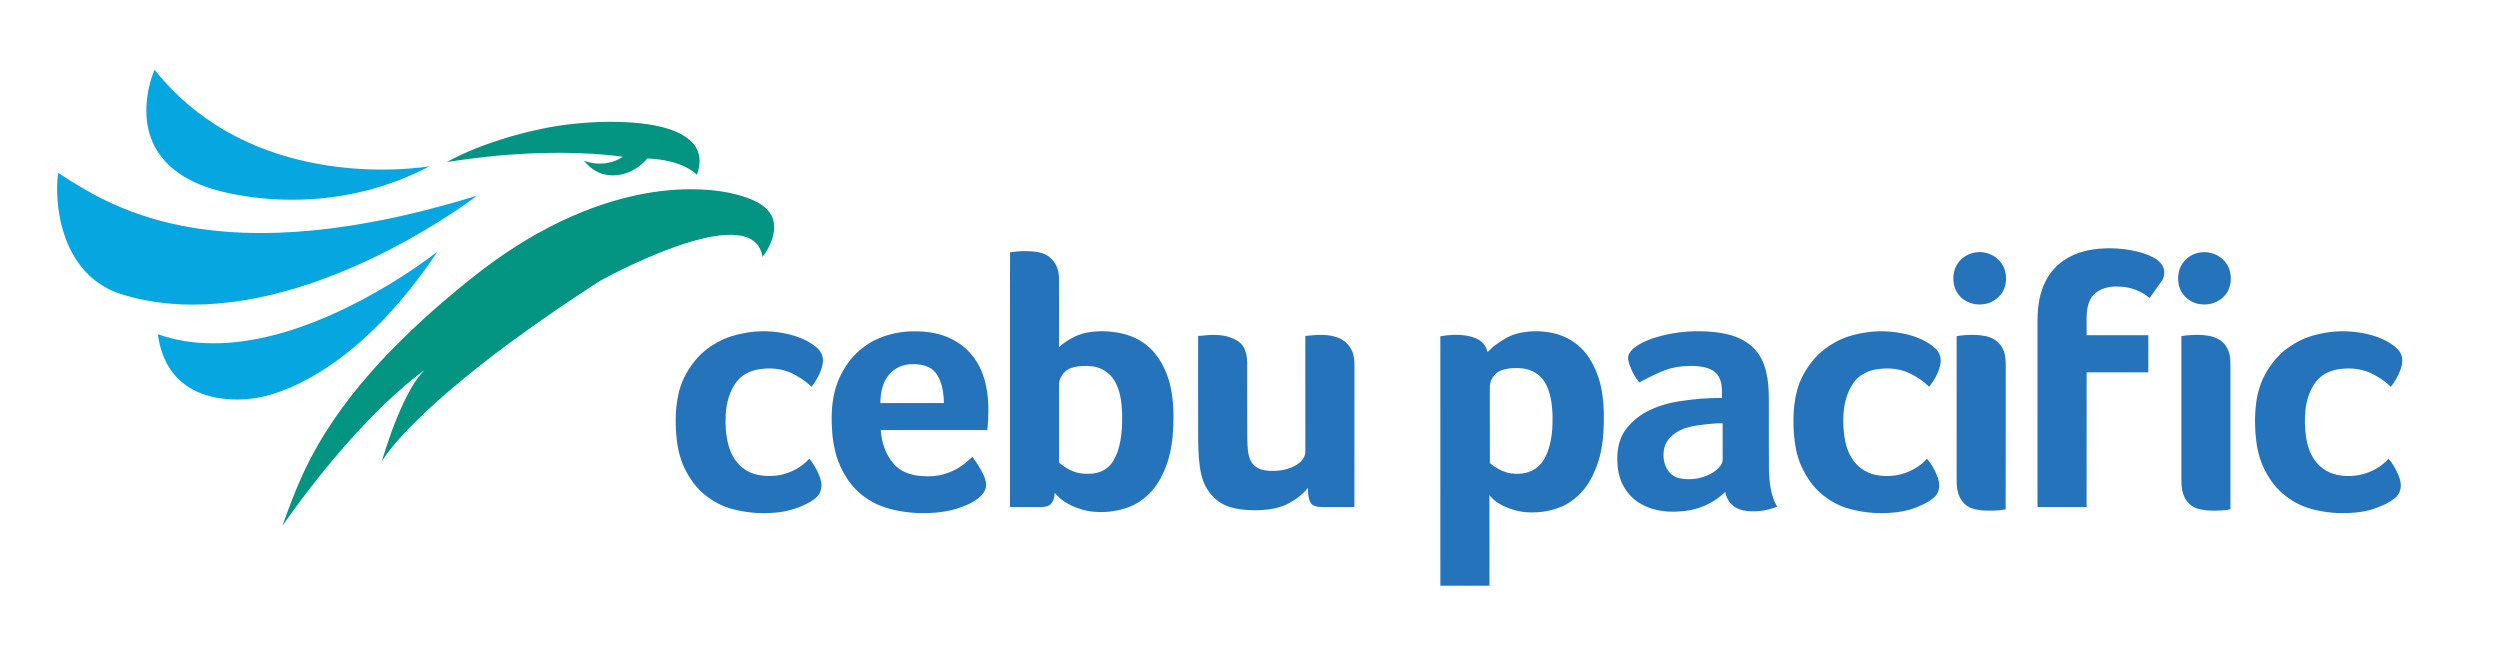
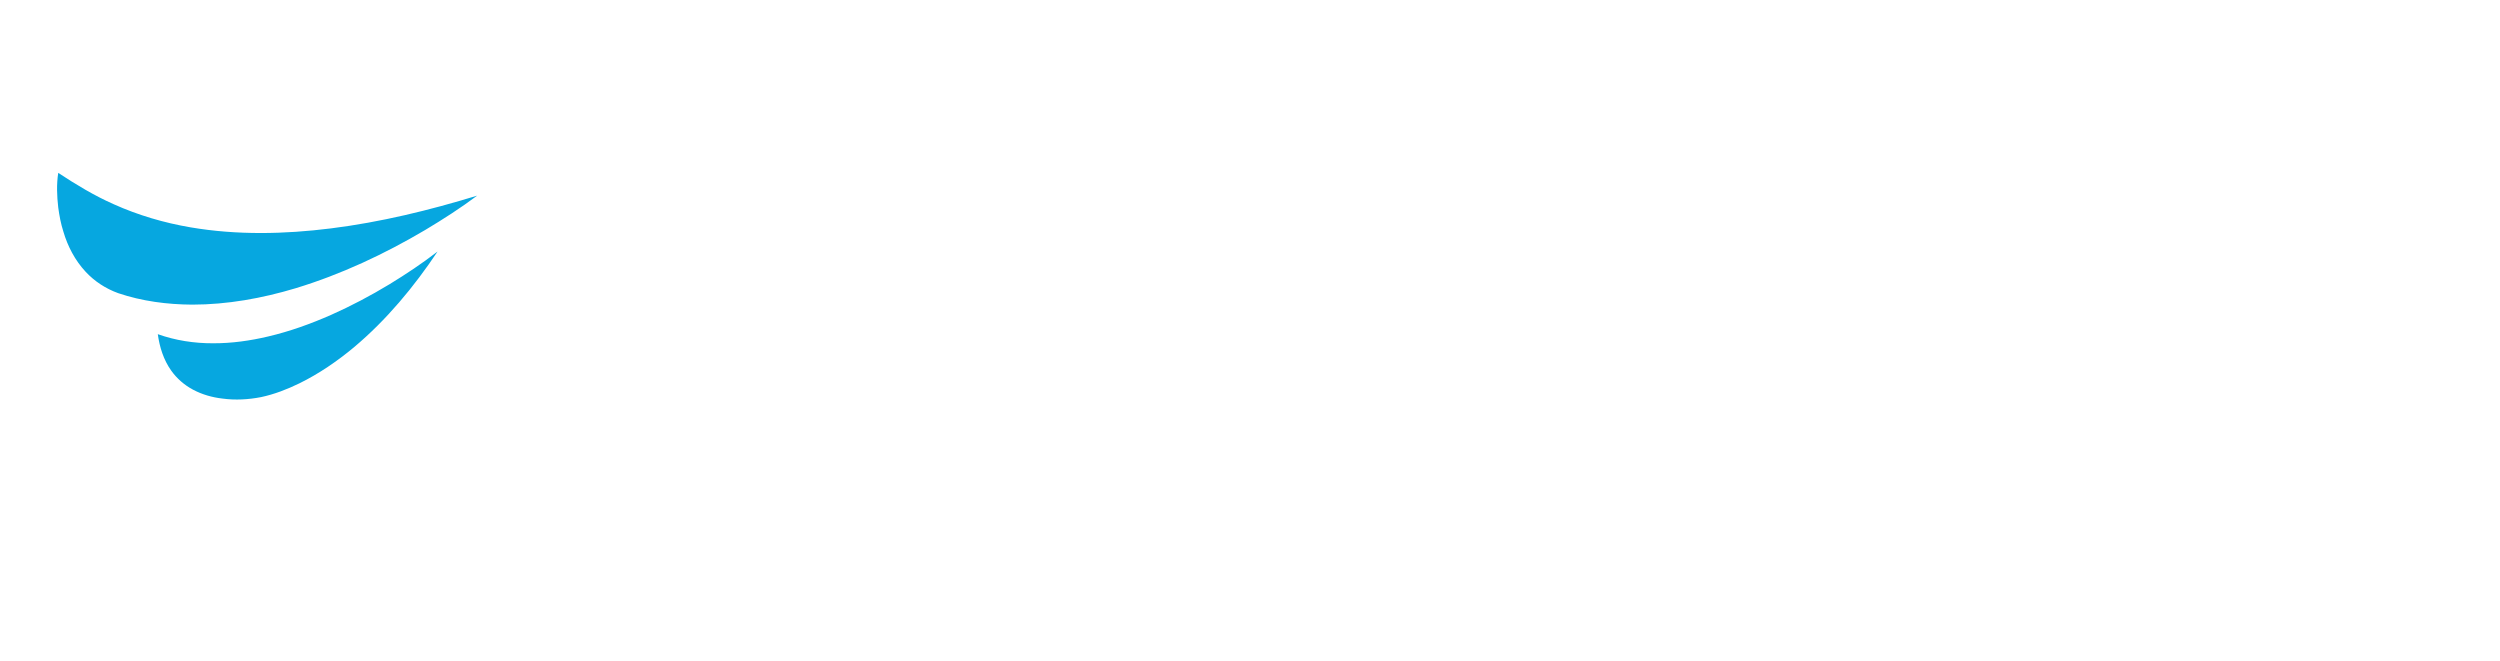
<svg xmlns="http://www.w3.org/2000/svg" fill="none" viewBox="0 0 984 260" height="260" width="984">
-   <path fill="#06A7E0" d="M57.76 40.193C58.108 35.822 59.157 31.495 60.838 27.446C67.487 35.868 75.566 43.143 84.592 48.939C97.949 57.568 113.328 62.774 129.001 65.149C139.915 66.812 151.025 67.154 162.027 66.268C164.413 66.063 166.797 65.806 169.161 65.418C161.089 69.643 152.519 72.915 143.68 75.127C127.472 79.167 110.418 79.681 93.975 76.79C89.963 76.068 85.973 75.182 82.098 73.909C77.487 72.325 72.999 70.236 69.122 67.249C65.255 64.323 62.036 60.474 60.096 56.013C57.897 51.078 57.249 45.544 57.76 40.193Z" />
  <path fill="#06A7E0" d="M22.925 81.69C22.399 77.165 22.223 72.558 22.923 68.04C29.907 72.644 37.093 76.995 44.756 80.383C54.394 84.719 64.614 87.713 75.028 89.487C93.265 92.593 111.945 92.196 130.253 89.898C149.794 87.446 168.996 82.774 187.806 77.006C181.28 81.899 174.402 86.305 167.407 90.491C151.305 100.013 134.238 108.023 116.316 113.465C103.146 117.421 89.458 119.896 75.682 119.904C65.821 119.845 55.892 118.563 46.531 115.39C41.654 113.63 37.179 110.735 33.661 106.919C29.537 102.476 26.648 96.97 24.948 91.174C23.954 88.09 23.359 84.895 22.925 81.69ZM153.308 111.879C159.818 107.906 166.18 103.672 172.219 99.006C162.935 112.901 152.145 125.906 139.325 136.683C132.709 142.182 125.562 147.095 117.829 150.888C113.029 153.228 108.01 155.184 102.778 156.299C97.786 157.271 92.633 157.57 87.583 156.881C83.545 156.423 79.562 155.29 75.971 153.373C72.583 151.574 69.609 148.994 67.386 145.865C64.381 141.664 62.81 136.606 62.109 131.532C69.069 134.004 76.467 135.147 83.843 135.114C91.161 135.147 98.456 134.116 105.567 132.433C114.075 130.435 122.328 127.457 130.319 123.938C138.234 120.424 145.901 116.362 153.308 111.879Z" />
-   <path fill="#039482" d="M226.789 48.642C235.211 47.793 243.722 47.666 252.146 48.529C257.108 49.124 262.098 50.051 266.68 52.114C268.844 53.111 270.932 54.387 272.54 56.172C274.111 57.809 275.103 59.985 275.301 62.248C275.539 64.475 275.025 66.691 274.336 68.797C271.437 66.081 267.638 64.554 263.84 63.585C260.864 62.86 257.813 62.494 254.757 62.376C251.137 66.797 245.365 69.533 239.615 68.941C236.562 68.645 233.669 67.207 231.501 65.052C230.882 64.46 230.296 63.832 229.708 63.208C234.709 65.178 240.655 64.724 245.145 61.706C237.326 60.576 229.415 60.241 221.522 60.146C209.969 60.106 198.413 60.807 186.949 62.232C183.232 62.66 179.537 63.259 175.834 63.781C183.32 59.663 191.372 56.665 199.526 54.16C208.431 51.556 217.532 49.474 226.789 48.642ZM229.554 83.256C245.123 77.059 261.992 73.457 278.799 74.75C284.653 75.244 290.513 76.323 295.959 78.579C298.724 79.767 301.451 81.397 303.141 83.959C304.498 85.986 304.93 88.524 304.644 90.921C304.15 94.648 302.414 98.123 300.143 101.084C299.768 98.955 298.869 96.827 297.228 95.369C295.239 93.498 292.465 92.767 289.812 92.52C285.369 92.146 280.912 92.875 276.596 93.886C271.399 95.093 266.367 96.893 261.377 98.766C252.825 102.119 244.486 106.027 236.408 110.398C224.181 118.234 212.191 126.445 200.498 135.059C192.047 141.298 183.776 147.793 175.821 154.656C170.437 159.311 165.217 164.162 160.291 169.302C156.656 173.153 153.087 177.129 150.252 181.621C152.627 173.715 155.368 165.896 158.888 158.421C161.131 153.878 163.517 149.269 167.13 145.647C161.525 149.692 156.388 154.33 151.358 159.055C149.278 161.168 147.11 163.193 145.075 165.349C135.624 175.14 126.91 185.627 118.73 196.499C116.133 199.927 113.624 203.421 111.169 206.955C113.573 200.136 116.107 193.353 119.129 186.781C125.97 171.884 135.469 158.328 146.339 146.103C150.184 141.739 154.215 137.54 158.377 133.475C163.702 128.21 169.238 123.165 174.935 118.305C181.496 112.714 188.178 107.248 195.206 102.249C205.897 94.666 217.378 88.143 229.554 83.256Z" />
-   <path fill="#2574BB" d="M812.827 102.141C817.264 99.253 822.585 98.048 827.819 97.788C832.807 97.523 837.841 98.059 842.659 99.385C844.853 100.035 847.019 100.874 848.931 102.156C850.423 103.24 851.692 104.846 851.837 106.748C851.903 107.931 851.733 109.189 851.117 110.22C849.449 112.59 847.755 114.943 846.087 117.314C842.897 114.615 838.821 113.024 834.653 112.824C831.879 112.639 828.971 112.885 826.486 114.218C825.246 114.901 824.065 115.776 823.289 116.979C821.739 119.263 821.329 122.103 821.291 124.808C821.283 127.186 821.287 129.563 821.291 131.94C829.385 131.938 837.482 131.94 845.576 131.94C845.576 136.813 845.576 141.686 845.578 146.559C837.484 146.559 829.39 146.564 821.298 146.557C821.274 164.23 821.298 181.901 821.287 199.572C814.843 199.574 808.399 199.574 801.957 199.572C801.953 175.091 801.955 150.611 801.955 126.13C801.981 120.651 802.741 115 805.423 110.14C807.134 106.884 809.736 104.126 812.827 102.141ZM397.558 99.323C400.387 98.843 403.284 98.746 406.15 98.927C407.893 99.114 409.682 99.301 411.284 100.072C413.628 101.13 415.388 103.262 416.214 105.675C416.782 107.364 416.844 109.164 416.844 110.933C416.842 119.497 416.851 128.062 416.833 136.628C418.644 134.894 420.818 133.594 423.048 132.473C427.148 130.499 431.821 130.224 436.297 130.462C441.274 130.88 446.383 132.114 450.432 135.172C453.547 137.425 456.004 140.514 457.731 143.938C459.537 147.381 460.694 151.151 461.249 154.999C462.082 160.597 462.025 166.297 461.54 171.926C461.141 175.829 460.405 179.729 459.002 183.406C457.733 186.799 456.039 190.07 453.708 192.861C450.84 196.175 447.13 198.823 442.906 200.083C437.793 201.672 432.25 202.055 427.011 200.874C422.557 199.695 418.045 197.686 415.137 193.967C415.123 195.543 414.696 197.186 413.619 198.376C412.581 199.383 411.059 199.587 409.675 199.574C405.626 199.574 401.577 199.574 397.527 199.572C397.523 175.239 397.527 150.906 397.525 126.573C397.547 117.49 397.483 108.407 397.558 99.323ZM421.733 144.804C419.719 145.449 418.124 147.086 417.318 149.011C416.738 150.413 416.846 151.959 416.842 153.442C416.844 163.001 416.842 172.56 416.842 182.119C418.882 183.844 421.237 185.303 423.837 185.992C425.903 186.506 428.064 186.602 430.179 186.371C432.488 186.107 434.79 185.206 436.456 183.545C438.254 181.861 439.287 179.553 440.064 177.259C441.554 172.494 441.774 167.442 441.675 162.488C441.444 158.048 440.919 153.385 438.467 149.558C436.619 146.608 433.407 144.618 429.961 144.195C427.221 143.883 424.376 143.955 421.733 144.804ZM778.067 99.303C782.418 98.766 786.974 101.233 788.73 105.28C790.14 108.629 789.867 112.775 787.686 115.741C786.432 117.318 784.762 118.598 782.85 119.254C779.162 120.497 774.742 119.816 771.894 117.069C770.361 115.63 769.31 113.676 769.001 111.594C768.576 108.893 768.97 105.961 770.566 103.685C772.22 101.174 775.08 99.552 778.067 99.303ZM866.203 99.339C869.86 98.823 873.764 100.299 875.996 103.276C877.415 105.051 878.049 107.349 878.036 109.598C878.062 111.953 877.36 114.368 875.795 116.164C873.291 119.219 869.012 120.449 865.207 119.596C861.33 118.836 858.019 115.553 857.475 111.601C857.063 109.026 857.406 106.25 858.81 104.014C860.405 101.447 863.189 99.667 866.203 99.339ZM293.179 131.063C298.808 129.994 304.657 130.219 310.228 131.508C314.282 132.457 318.265 134.075 321.46 136.8C322.608 137.787 323.539 139.102 323.795 140.622C324.209 142.83 323.473 145.037 322.596 147.037C321.742 148.897 320.684 150.67 319.38 152.25C317.926 150.741 316.205 149.525 314.432 148.428C312.641 147.33 310.746 146.363 308.71 145.815C305.516 144.905 302.121 144.839 298.847 145.326C295.389 145.872 291.945 147.487 289.837 150.371C287.12 154.043 285.909 158.632 285.642 163.142C285.422 167.193 285.697 171.309 286.733 175.243C287.744 178.978 289.859 182.549 293.13 184.721C295.146 186.122 297.539 186.902 299.966 187.182C302.385 187.444 304.853 187.42 307.241 186.922C311.522 185.988 315.6 183.842 318.525 180.537C319.896 182.097 320.935 183.91 321.85 185.765C322.634 187.444 323.348 189.233 323.334 191.117C323.286 192.617 322.87 194.212 321.786 195.307C320.076 197.113 317.785 198.224 315.533 199.204C311.806 200.837 307.765 201.674 303.71 201.87C298.46 202.231 293.157 201.683 288.085 200.303C284.109 199.264 280.452 197.224 277.264 194.655C273.873 191.857 271.315 188.164 269.401 184.234C267.39 180.035 266.491 175.393 266.143 170.776C265.744 165.056 265.9 159.223 267.39 153.658C268.511 149.417 270.69 145.509 273.43 142.105C275.878 139.012 279.039 136.549 282.487 134.663C285.781 132.792 289.464 131.722 293.179 131.063ZM345.649 133.268C350.441 131.206 355.695 130.259 360.906 130.406C365.704 130.503 370.606 131.321 374.875 133.612C378.782 135.577 382.132 138.628 384.415 142.363C388.067 148.203 389.103 155.27 389.019 162.049C388.947 164.462 388.916 166.885 388.583 169.28C374.613 169.282 360.644 169.28 346.674 169.282C346.991 174.21 348.657 179.205 352.054 182.877C354.446 185.494 357.943 186.803 361.397 187.246C364.276 187.576 367.226 187.607 370.077 187.014C373.488 186.213 376.79 184.781 379.535 182.575C380.639 181.696 381.679 180.74 382.743 179.815C384.067 181.511 385.208 183.342 386.259 185.221C387.067 186.726 387.834 188.301 388.101 190.006C388.405 191.967 387.457 193.923 386.034 195.234C383.434 197.706 380.046 199.129 376.669 200.187C371.245 201.859 365.495 202.163 359.859 201.857C354.587 201.447 349.26 200.486 344.48 198.14C340.917 196.325 337.659 193.848 335.141 190.729C332.865 187.907 331.114 184.684 329.836 181.3C328.113 176.552 327.474 171.478 327.364 166.449C327.216 161.016 327.734 155.471 329.706 150.366C331.23 146.588 333.297 142.988 336.108 140.016C338.794 137.159 342.061 134.85 345.649 133.268ZM354.869 144.037C352.594 144.815 350.631 146.383 349.249 148.337C347.185 151.338 346.515 155.065 346.52 158.65C354.856 158.652 363.193 158.648 371.529 158.652C371.452 155.528 371.115 152.345 369.841 149.461C369.264 148.254 368.665 147.026 367.693 146.081C366.206 144.596 364.155 143.817 362.111 143.502C359.698 143.167 357.185 143.226 354.869 144.037ZM596.921 131.369C601.356 130.16 606.084 130.089 610.587 130.957C614.89 131.792 618.994 133.771 622.149 136.839C625.568 140.04 627.718 144.343 629.203 148.729C630.653 153.235 631.159 157.985 631.278 162.699C631.349 168.183 631.087 173.719 629.822 179.075C628.884 182.855 627.445 186.536 625.407 189.863C623.03 193.782 619.538 197.021 615.436 199.065C611.182 201.024 606.443 201.846 601.775 201.669C597.655 201.522 593.601 200.266 590.034 198.217C588.55 197.389 587.325 196.188 586.236 194.901C586.289 206.785 586.245 218.666 586.263 230.549C579.819 230.558 573.375 230.552 566.929 230.554C566.918 197.823 566.94 165.094 566.915 132.365C570.409 131.704 574.031 131.574 577.547 132.162C579.85 132.616 582.264 133.411 583.848 135.24C584.707 136.161 585.159 137.362 585.518 138.549C586.609 137.577 587.585 136.471 588.801 135.641C591.288 133.856 593.932 132.167 596.921 131.369ZM591.176 145.678C589.151 146.33 587.576 148.013 586.814 149.97C586.325 151.214 586.397 152.572 586.395 153.882C586.406 163.342 586.382 172.802 586.406 182.26C588.545 184.023 591.013 185.503 593.738 186.131C597.212 186.827 601.065 186.569 604.117 184.626C606.381 183.175 607.923 180.837 608.926 178.381C610.869 173.567 611.193 168.282 611.08 163.144C610.865 158.811 610.318 154.294 608.049 150.501C606.262 147.438 602.944 145.436 599.45 145.03C596.694 144.729 593.822 144.779 591.176 145.678ZM657.81 131.307C663.791 130.228 669.942 130.102 675.972 130.849C680.81 131.484 685.778 132.94 689.475 136.271C692.515 138.928 694.374 142.708 695.214 146.614C696.542 152.241 696.154 158.059 696.221 163.792C696.234 170.846 696.174 177.903 696.256 184.957C696.428 189.912 696.919 195.102 699.497 199.457C697.179 200.277 694.804 200.989 692.339 201.167C689.323 201.374 686.104 201.323 683.366 199.887C680.995 198.653 679.515 196.184 679.043 193.606C674.188 198.457 667.391 201.141 660.566 201.332C655.226 201.674 649.617 200.786 645.054 197.854C642.126 196.038 639.888 193.258 638.421 190.167C637.152 187.44 636.652 184.417 636.579 181.427C636.425 177.266 637.198 172.915 639.606 169.438C641.818 166.378 644.737 163.823 648.086 162.071C652.243 159.851 656.834 158.522 661.489 157.866C666.869 157.042 672.311 156.579 677.754 156.641C677.746 154.316 677.893 151.924 677.122 149.69C676.571 147.947 675.34 146.421 673.707 145.588C671.443 144.416 668.845 144.116 666.331 144.037C663.597 143.999 660.844 144.182 658.184 144.843C655.893 145.35 653.747 146.321 651.632 147.311C649.427 148.249 647.354 149.459 645.213 150.532C643.547 148.529 642.318 146.198 641.445 143.753C640.948 142.347 640.481 140.734 641.181 139.311C642.111 137.441 643.948 136.258 645.711 135.26C649.471 133.24 653.635 132.105 657.81 131.307ZM670.975 167.059C667.781 167.462 664.509 167.839 661.571 169.244C658.667 170.593 655.948 172.937 655.111 176.138C654.373 179.183 654.717 182.628 656.567 185.228C657.631 186.955 659.561 187.953 661.509 188.327C665.56 189.081 669.867 188.38 673.474 186.387C674.97 185.618 676.305 184.514 677.289 183.146C677.792 182.454 678.061 181.604 678.036 180.749C678.028 176.037 678.034 171.324 678.032 166.612C675.668 166.53 673.32 166.828 670.975 167.059ZM735.288 130.717C740.355 130.054 745.545 130.4 750.511 131.587C754.633 132.605 758.709 134.306 761.855 137.223C763.654 138.824 764.21 141.446 763.659 143.735C762.925 146.863 761.324 149.745 759.328 152.243C758.219 151.148 757.019 150.15 755.717 149.298C753.531 147.833 751.203 146.509 748.651 145.815C745.455 144.905 742.06 144.839 738.786 145.328C735.684 145.821 732.62 147.152 730.481 149.505C727.733 152.691 726.341 156.83 725.784 160.945C725.367 164.378 725.431 167.863 725.889 171.289C726.343 174.867 727.405 178.464 729.595 181.381C731.888 184.565 735.581 186.636 739.458 187.118C746.349 188.184 753.787 185.781 758.462 180.54C759.874 182.132 760.929 184.009 761.861 185.915C762.606 187.552 763.3 189.286 763.289 191.114C763.256 192.782 762.681 194.518 761.401 195.644C759.427 197.506 756.9 198.631 754.417 199.638C750.87 201.09 747.041 201.713 743.228 201.894C737.537 202.24 731.787 201.513 726.348 199.81C722.49 198.462 718.925 196.294 715.925 193.525C713.039 190.764 710.811 187.376 709.126 183.772C707.271 179.709 706.427 175.261 706.088 170.831C705.683 165.041 705.835 159.13 707.375 153.499C708.514 149.269 710.715 145.376 713.468 141.99C715.901 138.948 719.029 136.518 722.437 134.658C726.37 132.42 730.84 131.345 735.288 130.717ZM913.279 131.365C918.476 130.18 923.889 130.109 929.145 130.962C933.65 131.739 938.164 133.134 941.892 135.866C943.159 136.78 944.41 137.855 945.021 139.338C945.869 141.254 945.569 143.46 944.884 145.379C944.007 147.875 942.668 150.194 941.011 152.25C939.14 150.351 936.896 148.881 934.589 147.575C930.502 145.253 925.631 144.621 921.016 145.251C917.687 145.68 914.34 147.035 912.091 149.602C909.366 152.79 907.996 156.916 907.462 161.025C907.022 164.631 907.134 168.295 907.659 171.888C908.145 175.384 909.287 178.872 911.498 181.672C913.785 184.666 917.319 186.622 921.044 187.105C927.964 188.202 935.453 185.807 940.147 180.537C941.738 182.373 942.923 184.521 943.91 186.728C944.747 188.669 945.313 190.876 944.688 192.963C944.388 194.247 943.551 195.324 942.542 196.14C940.498 197.787 938.068 198.88 935.631 199.81C931.342 201.504 926.68 201.94 922.106 201.973C919.13 202.006 916.167 201.663 913.248 201.121C908.82 200.339 904.484 198.761 900.833 196.098C897.381 193.793 894.601 190.575 892.519 187.006C890.1 183.042 888.694 178.533 888.1 173.946C887.47 168.969 887.379 163.906 887.987 158.923C888.551 154.255 889.977 149.648 892.523 145.667C894.782 142.032 897.698 138.745 901.303 136.401C904.867 133.876 909 132.209 913.279 131.365ZM471.582 132.222C473.353 132.184 475.102 131.836 476.876 131.814C480.134 131.735 483.522 132.145 486.408 133.764C487.801 134.425 488.931 135.581 489.651 136.936C490.566 138.683 490.865 140.69 490.885 142.642C490.929 152.704 490.848 162.765 490.927 172.824C491.048 175.442 490.995 178.151 491.965 180.63C492.427 181.884 493.251 183.018 494.368 183.765C495.937 184.88 497.897 185.228 499.783 185.32C503.628 185.508 507.648 184.798 510.876 182.602C512.484 181.491 513.819 179.716 513.775 177.682C513.777 162.529 513.79 147.375 513.766 132.22C518.001 131.794 522.433 131.347 526.52 132.85C529.053 133.762 531.168 135.729 532.199 138.223C532.986 140.029 533.125 142.03 533.114 143.975C533.109 162.507 533.118 181.04 533.098 199.572C528.893 199.574 524.687 199.576 520.483 199.572C519.168 199.539 517.756 199.473 516.637 198.706C515.864 198.169 515.465 197.268 515.251 196.384C514.872 194.968 514.782 193.494 514.78 192.033C513 194.307 510.693 196.113 508.203 197.547C505.58 199.206 502.535 200.057 499.488 200.491C495.856 200.955 492.18 200.963 488.545 200.515C485.313 200.085 482.04 199.173 479.394 197.197C476.144 194.747 473.877 191.106 472.91 187.169C471.842 182.694 471.672 178.072 471.604 173.492C471.546 159.736 471.588 145.978 471.582 132.222ZM770.129 132.308C772.802 131.841 775.54 131.722 778.252 131.86C780.587 132.03 783.013 132.383 785.024 133.676C786.97 134.839 788.373 136.809 788.957 138.99C789.437 140.679 789.455 142.448 789.455 144.191C789.433 162.957 789.492 181.723 789.426 200.488C786.403 201.083 783.288 201.05 780.224 200.894C778.351 200.676 776.408 200.427 774.762 199.442C772.581 198.202 771.136 195.928 770.581 193.52C770.158 191.804 770.114 190.028 770.121 188.272C770.127 169.617 770.112 150.961 770.129 132.308ZM858.589 132.299C861.301 131.847 864.071 131.711 866.816 131.867C868.926 132.035 871.098 132.334 872.98 133.374C875.194 134.531 876.822 136.685 877.445 139.093C877.948 140.97 877.908 142.931 877.908 144.859C877.908 163.391 877.906 181.921 877.91 200.453C875.875 200.986 873.747 200.918 871.665 200.997C869.14 200.971 866.543 200.859 864.172 199.92C862.242 199.118 860.68 197.558 859.81 195.67C858.759 193.509 858.583 191.059 858.589 188.693C858.589 169.894 858.585 151.096 858.589 132.299Z" />
</svg>